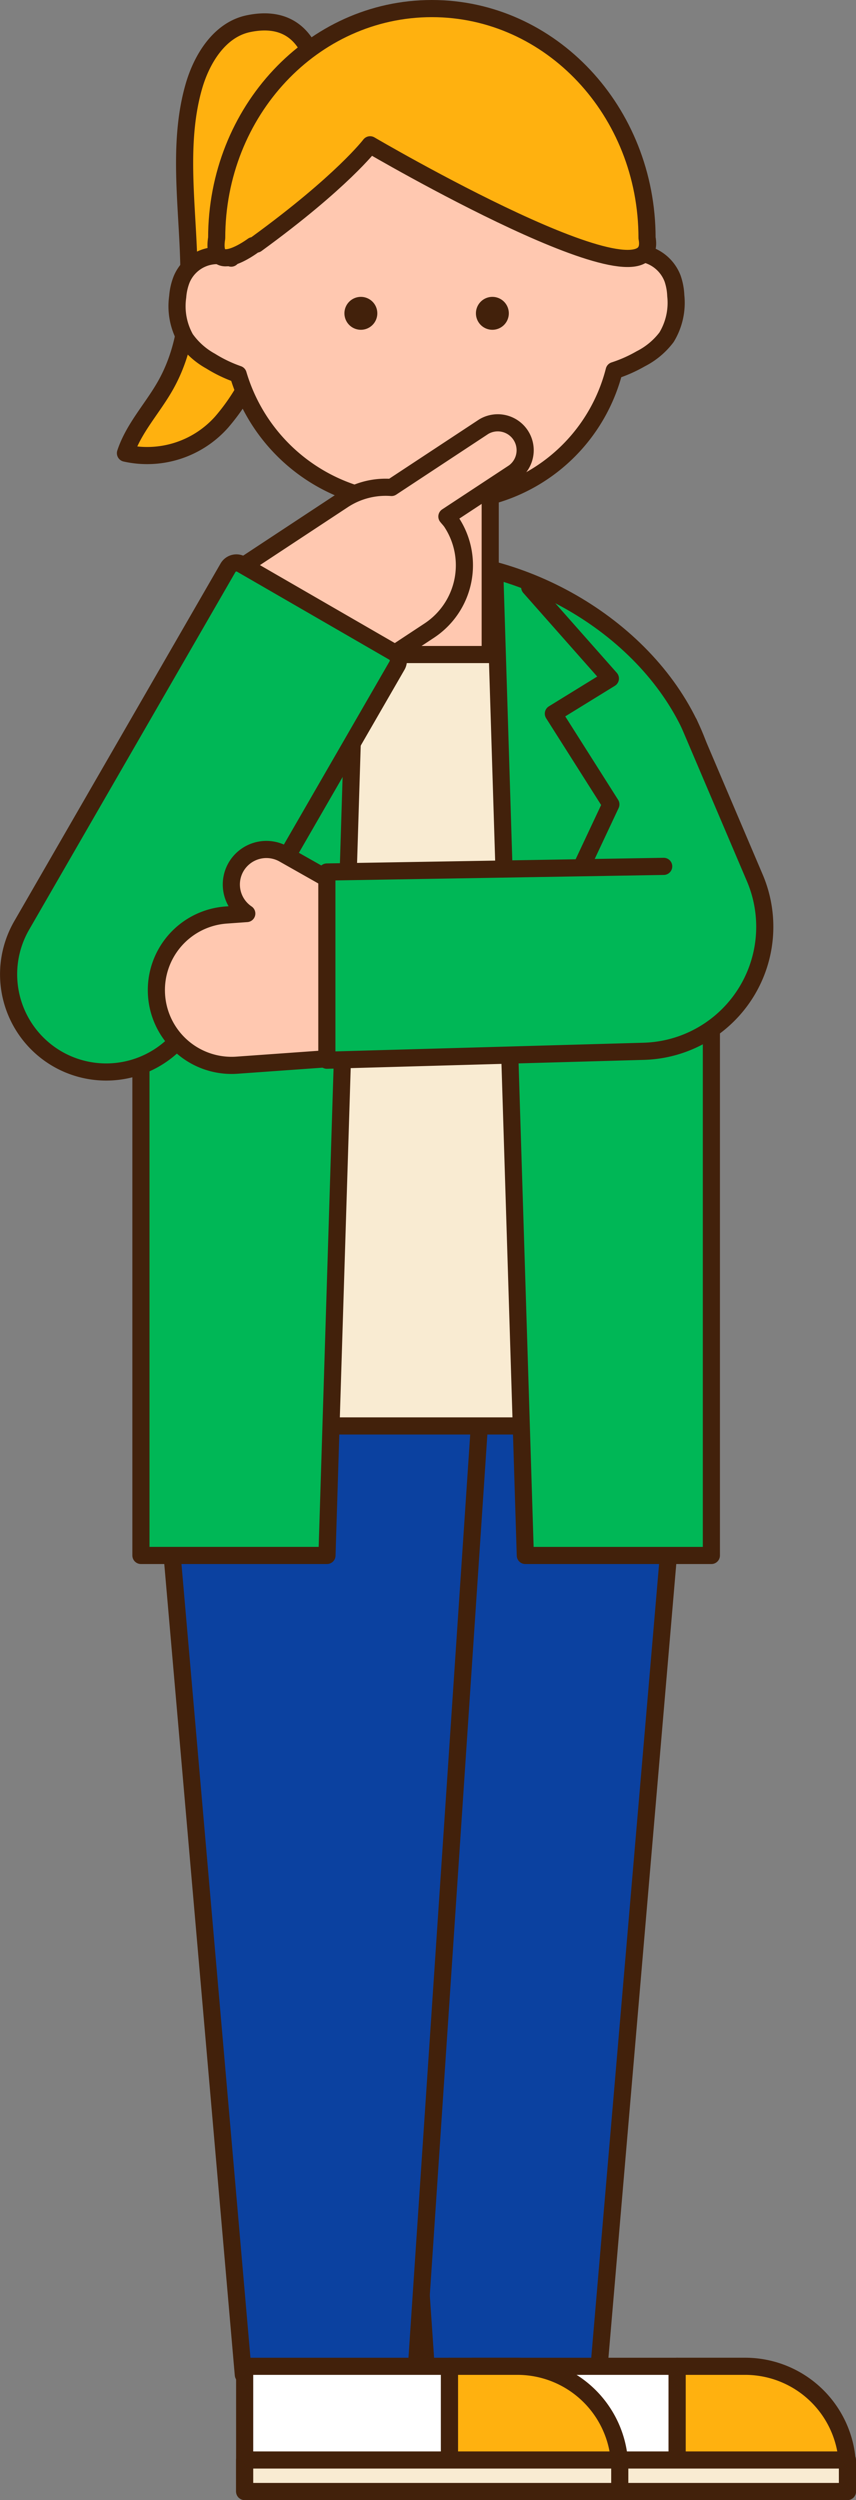
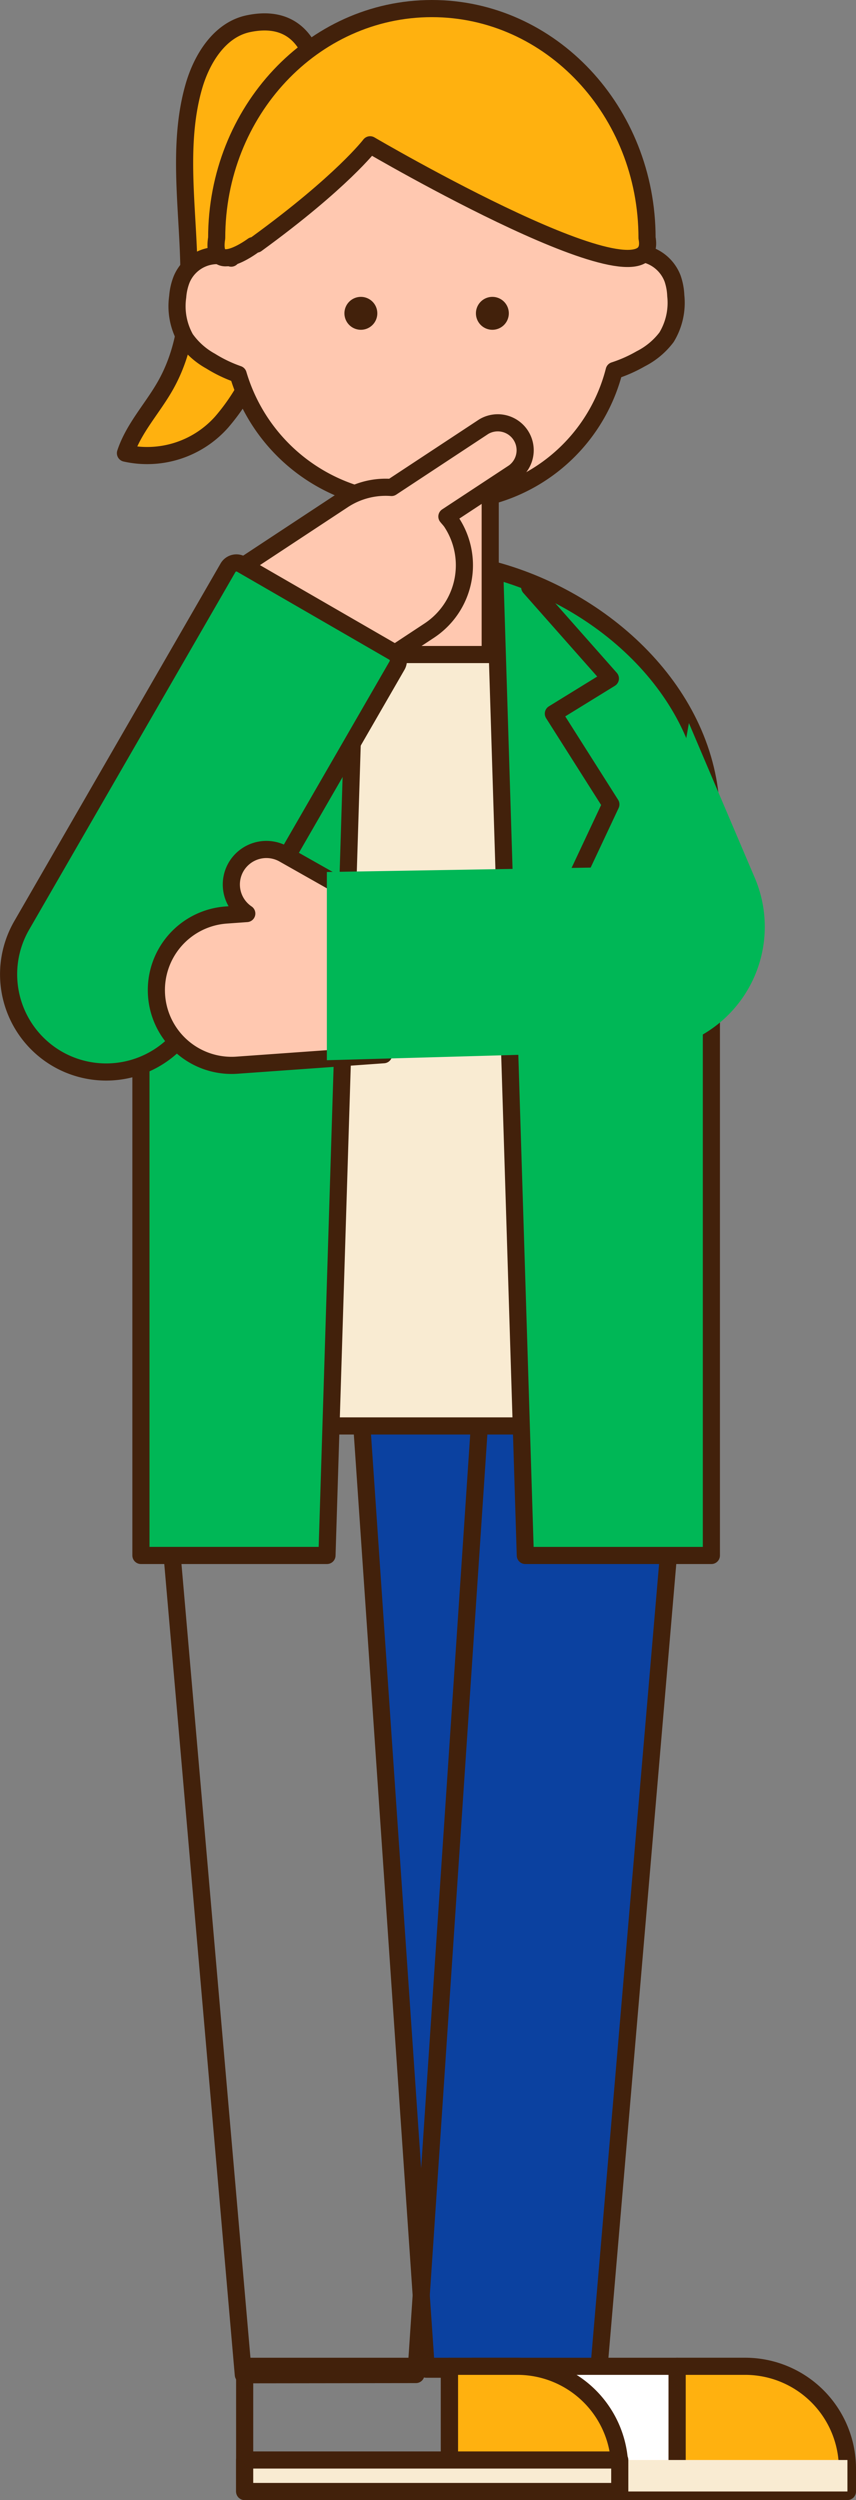
<svg xmlns="http://www.w3.org/2000/svg" id="グループ_634" data-name="グループ 634" width="49.965" height="145.802" viewBox="0 0 49.965 145.802">
  <rect x="0" y="0" width="49.965" height="145.802" fill="#808080" stroke="none" />
  <defs>
    <clipPath id="clip-path">
      <rect id="長方形_7030" data-name="長方形 7030" width="49.965" height="145.802" fill="none" />
    </clipPath>
  </defs>
  <g id="グループ_634-2" data-name="グループ 634" clip-path="url(#clip-path)">
    <path id="パス_19791" data-name="パス 19791" d="M14.495,1.383c-1.671.35-2.719,2.038-3.187,3.68-1.614,5.653,1.238,12.228-1.621,17.365-.755,1.358-1.879,2.525-2.364,4a5.817,5.817,0,0,0,5.622-1.822,12.1,12.1,0,0,0,2.692-5.524c.5-2.01.769-4.079,1.385-6.057.423-1.356,1.007-2.663,1.327-4.047.682-2.941.634-8.537-3.854-7.6" fill="#ffb10f" />
    <path id="パス_19792" data-name="パス 19792" d="M14.495,1.383c-1.671.35-2.719,2.038-3.187,3.68-1.614,5.653,1.238,12.228-1.621,17.365-.755,1.358-1.879,2.525-2.364,4a5.817,5.817,0,0,0,5.622-1.822,12.1,12.1,0,0,0,2.692-5.524c.5-2.01.769-4.079,1.385-6.057.423-1.356,1.007-2.663,1.327-4.047C19.031,6.038,18.983.442,14.495,1.383Z" fill="none" stroke="#42210b" stroke-linecap="round" stroke-linejoin="round" stroke-width="1" />
    <path id="パス_19793" data-name="パス 19793" d="M40.042,78.707,20.968,80.928l3.914,57.241H34.956Z" fill="#0b41a0" />
    <path id="パス_19794" data-name="パス 19794" d="M40.042,78.707,20.968,80.928l3.914,57.241H34.956Z" fill="none" stroke="#42210b" stroke-linecap="round" stroke-linejoin="round" stroke-width="1" />
-     <path id="パス_19795" data-name="パス 19795" d="M9.032,79.04l19.077,2.194L24.278,138.48l-10.075.014Z" fill="#0b41a0" />
    <path id="パス_19796" data-name="パス 19796" d="M9.032,79.04l19.077,2.194L24.278,138.48l-10.075.014Z" fill="none" stroke="#42210b" stroke-linecap="round" stroke-linejoin="round" stroke-width="1" />
    <path id="パス_19797" data-name="パス 19797" d="M39.445,17.238a3.45,3.45,0,0,0-.188-1,2.328,2.328,0,0,0-1.481-1.387,2.3,2.3,0,0,0-1.234-.008,3.732,3.732,0,0,0-.322-.3v-.832a11.363,11.363,0,1,0-22.725,0v1.343a2.258,2.258,0,0,0-2.9,1.258,3.446,3.446,0,0,0-.222.99,3.864,3.864,0,0,0,.455,2.448,4.369,4.369,0,0,0,1.464,1.309,8.032,8.032,0,0,0,1.609.77A10.409,10.409,0,0,0,21.078,28.9V39.85h7.536V28.926a10.17,10.17,0,0,0,7.236-7.314,8.092,8.092,0,0,0,1.547-.686,4.357,4.357,0,0,0,1.509-1.258,3.871,3.871,0,0,0,.539-2.43" fill="#ffc8b0" />
    <path id="パス_19798" data-name="パス 19798" d="M39.445,17.238a3.45,3.45,0,0,0-.188-1,2.328,2.328,0,0,0-1.481-1.387,2.3,2.3,0,0,0-1.234-.008,3.732,3.732,0,0,0-.322-.3v-.832a11.363,11.363,0,1,0-22.725,0v1.343a2.258,2.258,0,0,0-2.9,1.258,3.446,3.446,0,0,0-.222.99,3.864,3.864,0,0,0,.455,2.448,4.369,4.369,0,0,0,1.464,1.309,8.032,8.032,0,0,0,1.609.77A10.409,10.409,0,0,0,21.078,28.9V39.85h7.536V28.926a10.17,10.17,0,0,0,7.236-7.314,8.092,8.092,0,0,0,1.547-.686,4.357,4.357,0,0,0,1.509-1.258A3.871,3.871,0,0,0,39.445,17.238Z" fill="none" stroke="#42210b" stroke-linecap="round" stroke-linejoin="round" stroke-width="1" />
    <rect id="長方形_7020" data-name="長方形 7020" width="18.633" height="44.988" transform="translate(15.524 38.172)" fill="#f9ebd2" />
    <rect id="長方形_7021" data-name="長方形 7021" width="18.633" height="44.988" transform="translate(15.524 38.172)" fill="none" stroke="#42210b" stroke-linecap="round" stroke-linejoin="round" stroke-width="1" />
    <path id="パス_19799" data-name="パス 19799" d="M43.493,138a5.972,5.972,0,0,1,5.972,5.972V145.3H39.521V138Z" fill="#ffb10f" />
    <path id="パス_19800" data-name="パス 19800" d="M43.493,138a5.972,5.972,0,0,1,5.972,5.972V145.3H39.521V138Z" fill="none" stroke="#42210b" stroke-linecap="round" stroke-linejoin="round" stroke-width="1" />
    <rect id="長方形_7022" data-name="長方形 7022" width="11.951" height="7.301" transform="translate(27.57 138.001)" fill="#fff" />
    <rect id="長方形_7023" data-name="長方形 7023" width="11.951" height="7.301" transform="translate(27.57 138.001)" fill="none" stroke="#42210b" stroke-linecap="round" stroke-linejoin="round" stroke-width="1" />
    <rect id="長方形_7024" data-name="長方形 7024" width="21.895" height="1.837" transform="translate(27.57 143.465)" fill="#f9ebd2" />
-     <rect id="長方形_7025" data-name="長方形 7025" width="21.895" height="1.837" transform="translate(27.57 143.465)" fill="none" stroke="#42210b" stroke-linecap="round" stroke-linejoin="round" stroke-width="1" />
    <path id="パス_19801" data-name="パス 19801" d="M29.7,18.273a.96.96,0,1,1-.96-.96.96.96,0,0,1,.96.96" fill="#42210b" />
    <path id="パス_19802" data-name="パス 19802" d="M22.024,18.273a.96.96,0,1,1-.96-.96.96.96,0,0,1,.96.96" fill="#42210b" />
    <path id="パス_19803" data-name="パス 19803" d="M30.2,138a5.972,5.972,0,0,1,5.972,5.972V145.3H26.233V138Z" fill="#ffb10f" />
    <path id="パス_19804" data-name="パス 19804" d="M30.2,138a5.972,5.972,0,0,1,5.972,5.972V145.3H26.233V138Z" fill="none" stroke="#42210b" stroke-linecap="round" stroke-linejoin="round" stroke-width="1" />
-     <rect id="長方形_7026" data-name="長方形 7026" width="11.951" height="7.301" transform="translate(14.281 138.001)" fill="#fff" />
    <rect id="長方形_7027" data-name="長方形 7027" width="11.951" height="7.301" transform="translate(14.281 138.001)" fill="none" stroke="#42210b" stroke-linecap="round" stroke-linejoin="round" stroke-width="1" />
    <rect id="長方形_7028" data-name="長方形 7028" width="21.895" height="1.837" transform="translate(14.281 143.465)" fill="#f9ebd2" />
    <rect id="長方形_7029" data-name="長方形 7029" width="21.895" height="1.837" transform="translate(14.281 143.465)" fill="none" stroke="#42210b" stroke-linecap="round" stroke-linejoin="round" stroke-width="1" />
    <path id="パス_19805" data-name="パス 19805" d="M20.872,33.3C14.194,35.065,8.226,40.684,8.226,47.731V90.713h10.86Z" fill="#00b756" />
    <path id="パス_19806" data-name="パス 19806" d="M20.872,33.3C14.194,35.065,8.226,40.684,8.226,47.731V90.713h10.86Z" fill="none" stroke="#42210b" stroke-linecap="round" stroke-linejoin="round" stroke-width="1" />
    <path id="パス_19807" data-name="パス 19807" d="M28.876,33.264l1.787,57.45h10.86V47.731c0-7.01-5.995-12.658-12.647-14.467" fill="#00b756" />
    <path id="パス_19808" data-name="パス 19808" d="M28.876,33.264l1.787,57.45h10.86V47.731C41.523,40.721,35.528,35.073,28.876,33.264Z" fill="none" stroke="#42210b" stroke-linecap="round" stroke-linejoin="round" stroke-width="1" />
    <path id="パス_19809" data-name="パス 19809" d="M30.92,34.248l4.708,5.322L32.3,41.619l3.357,5.292-5.48,11.658" fill="none" stroke="#42210b" stroke-linecap="round" stroke-linejoin="round" stroke-width="1" />
-     <path id="パス_19810" data-name="パス 19810" d="M18.885,34.248,14.177,39.57l3.33,2.049L14.15,46.911l5.48,11.658" fill="none" stroke="#42210b" stroke-linecap="round" stroke-linejoin="round" stroke-width="1" />
    <path id="パス_19811" data-name="パス 19811" d="M26.353,30.454h0c-.08-.121-.18-.219-.268-.33L30,27.548a1.6,1.6,0,0,0-1.758-2.669l-5.389,3.55a4.52,4.52,0,0,0-2.816.725l-5.644,3.718,5.021,7.622,5.644-3.719a4.563,4.563,0,0,0,1.3-6.321" fill="#ffc8b0" />
    <path id="パス_19812" data-name="パス 19812" d="M26.353,30.454h0c-.08-.121-.18-.219-.268-.33L30,27.548a1.6,1.6,0,0,0-1.758-2.669l-5.389,3.55a4.52,4.52,0,0,0-2.816.725l-5.644,3.718,5.021,7.622,5.644-3.719A4.563,4.563,0,0,0,26.353,30.454Z" fill="none" stroke="#42210b" stroke-linecap="round" stroke-linejoin="round" stroke-width="1" />
    <path id="パス_19813" data-name="パス 19813" d="M3.35,61.756h0a5.7,5.7,0,0,1-2.085-7.783l12.043-20.86a.567.567,0,0,1,.774-.208l8.887,5.132a.566.566,0,0,1,.208.773L11.133,59.671A5.7,5.7,0,0,1,3.35,61.756" fill="#00b756" />
    <path id="パス_19814" data-name="パス 19814" d="M3.35,61.756h0a5.7,5.7,0,0,1-2.085-7.783l12.043-20.86a.567.567,0,0,1,.774-.208l8.887,5.132a.566.566,0,0,1,.208.773L11.133,59.671A5.7,5.7,0,0,1,3.35,61.756Z" fill="none" stroke="#42210b" stroke-linecap="round" stroke-linejoin="round" stroke-width="1" />
    <path id="パス_19815" data-name="パス 19815" d="M14.968,14.237c5-3.635,6.635-5.793,6.635-5.793s17.055,10,16.165,5.435C37.768,6.49,32.145.5,25.208.5s-12.56,5.99-12.56,13.379c-.378,2.309,2.117.446,2.117.446" fill="#ffb10f" />
    <path id="パス_19816" data-name="パス 19816" d="M14.968,14.237c5-3.635,6.635-5.793,6.635-5.793s17.055,10,16.165,5.435C37.768,6.49,32.145.5,25.208.5s-12.56,5.99-12.56,13.379c-.378,2.309,2.117.446,2.117.446" fill="none" stroke="#42210b" stroke-linecap="round" stroke-linejoin="round" stroke-width="1" />
    <path id="パス_19817" data-name="パス 19817" d="M13.772,50.57a2.042,2.042,0,0,0,.633,2.707l-1.2.086a4.39,4.39,0,0,0,.625,8.758l8.564-.611-.625-8.758-5.2-2.94a2.05,2.05,0,0,0-2.8.758" fill="#ffc8b0" />
    <path id="パス_19818" data-name="パス 19818" d="M13.772,50.57a2.042,2.042,0,0,0,.633,2.707l-1.2.086a4.39,4.39,0,0,0,.625,8.758l8.564-.611-.625-8.758-5.2-2.94A2.05,2.05,0,0,0,13.772,50.57Z" fill="none" stroke="#42210b" stroke-linecap="round" stroke-linejoin="round" stroke-width="1" />
    <path id="パス_19819" data-name="パス 19819" d="M40.212,42.17l3.847,9.03a7.266,7.266,0,0,1-6.48,10.111l-18.5.52V50.854l19.661-.328" fill="#00b756" />
-     <path id="パス_19820" data-name="パス 19820" d="M40.212,42.17l3.847,9.03a7.266,7.266,0,0,1-6.48,10.111l-18.5.52V50.854l19.661-.328" fill="none" stroke="#42210b" stroke-linecap="round" stroke-linejoin="round" stroke-width="1" />
  </g>
</svg>